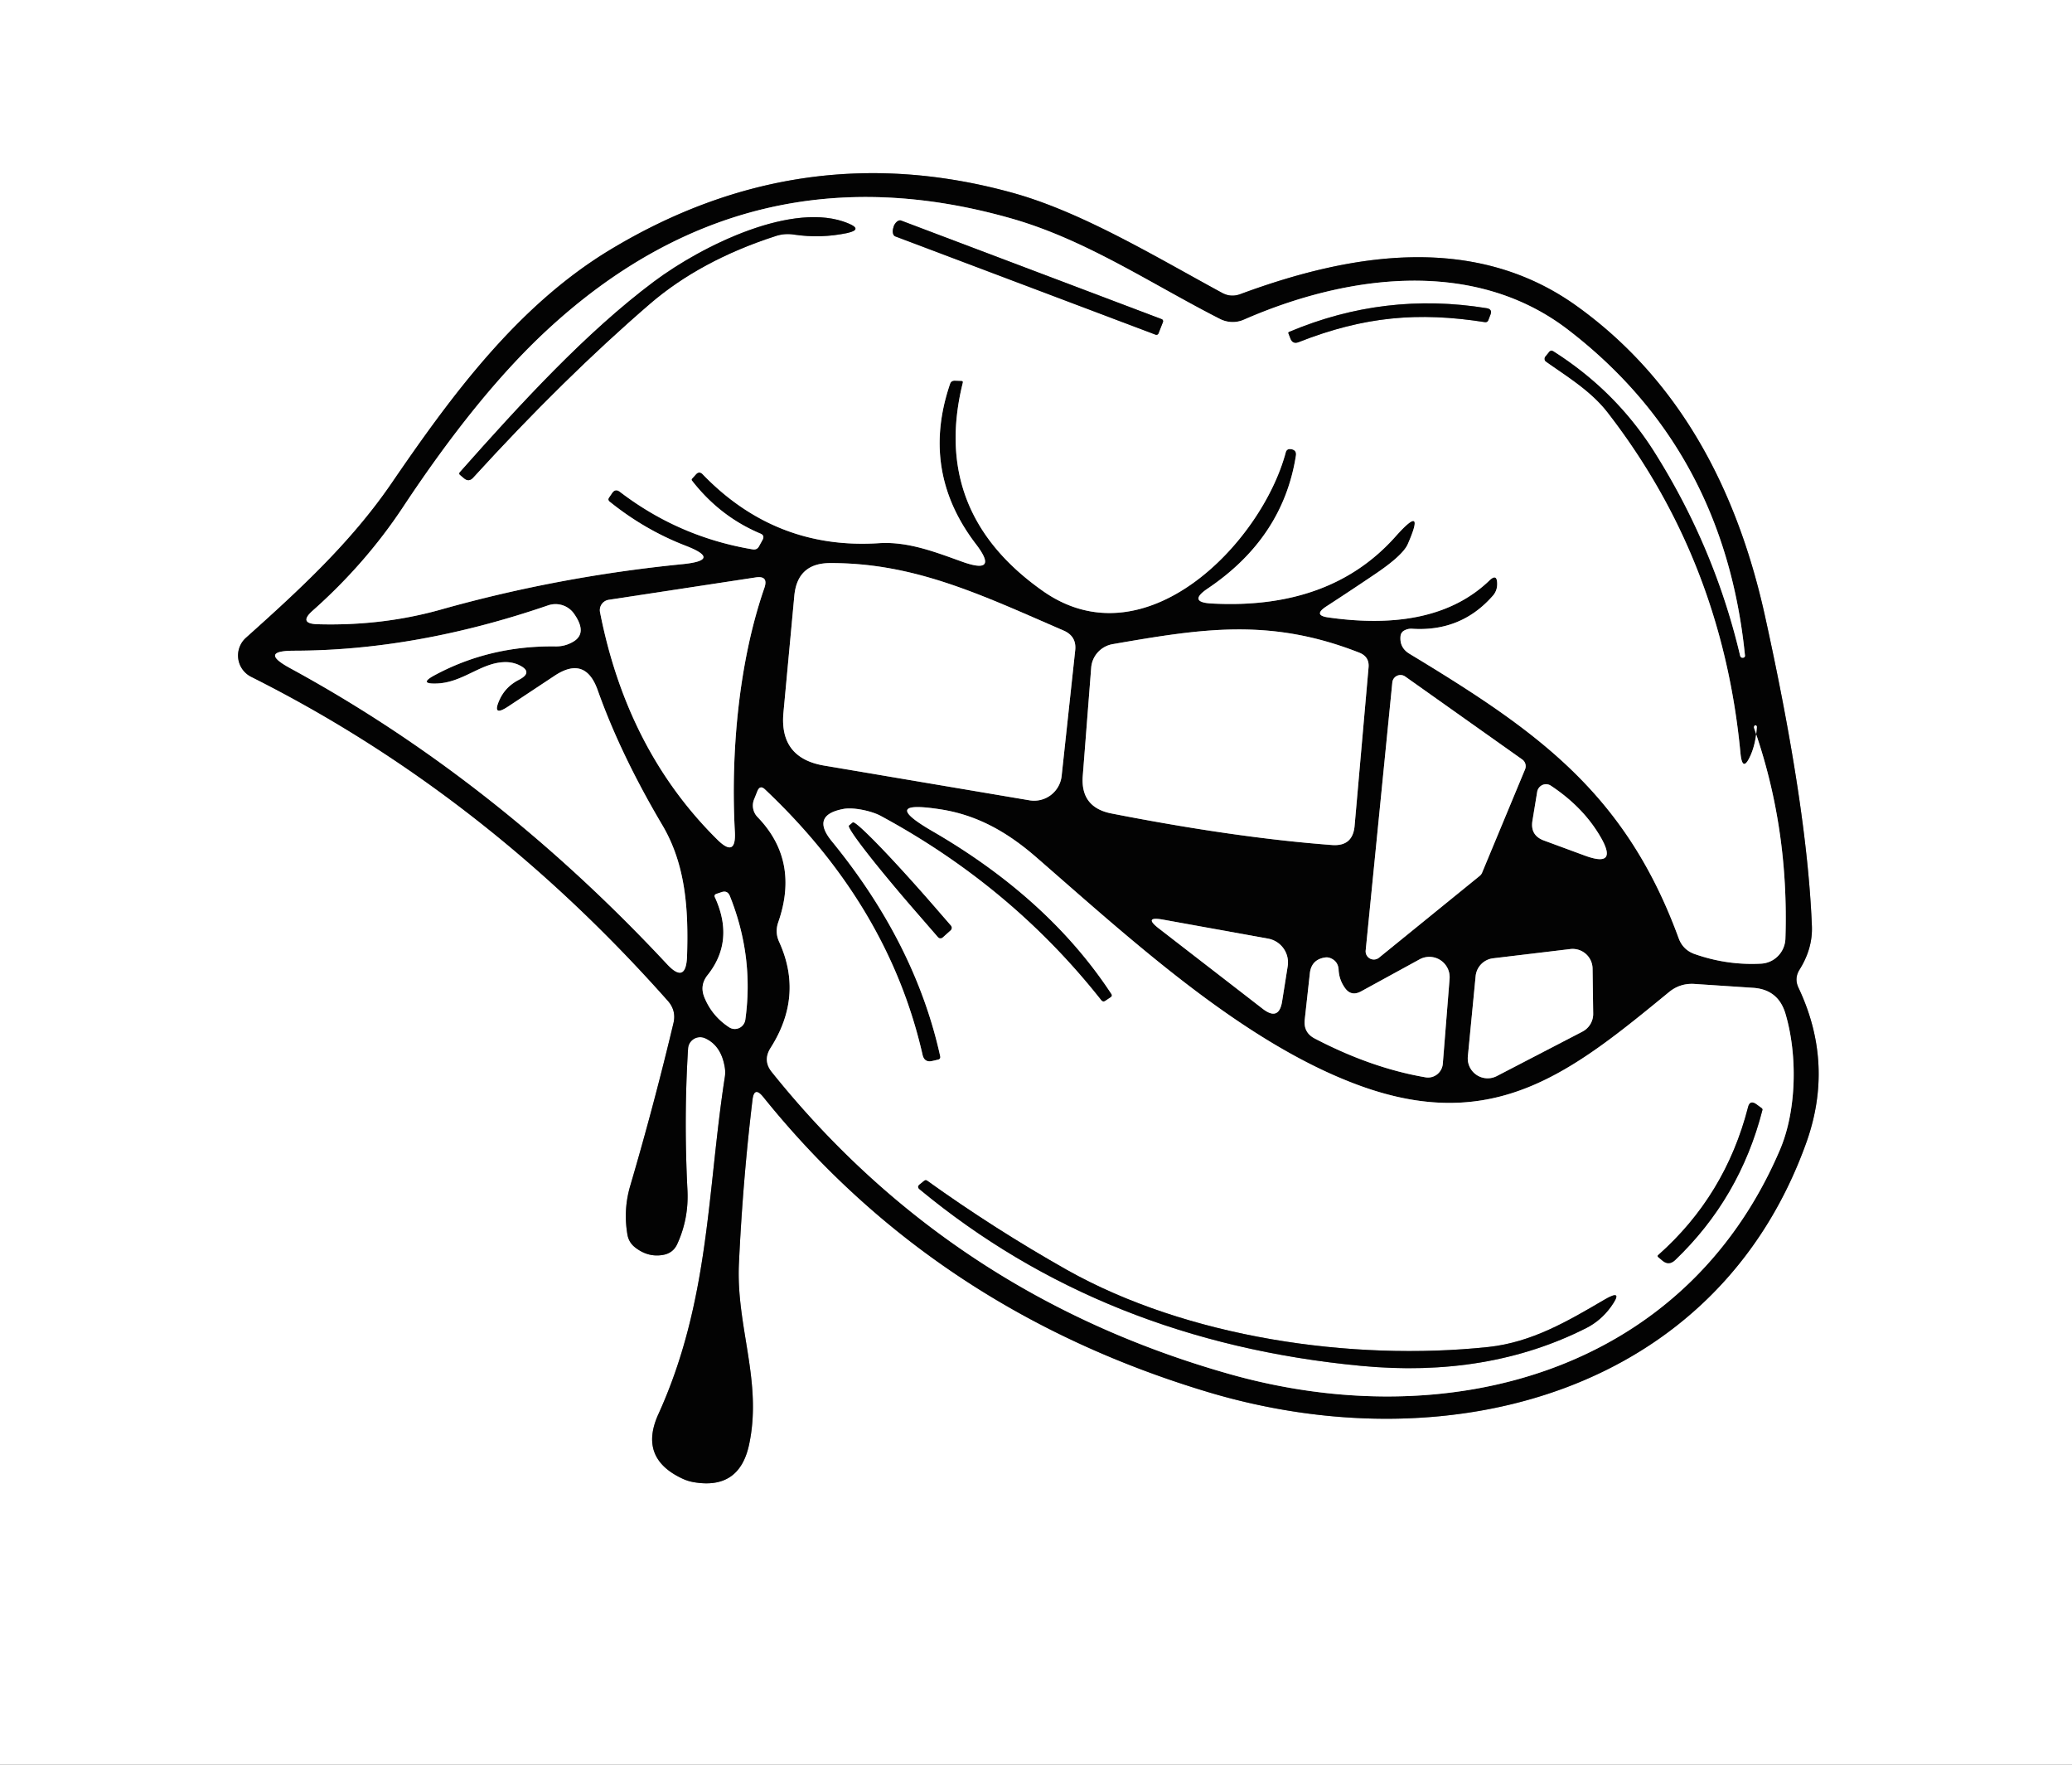
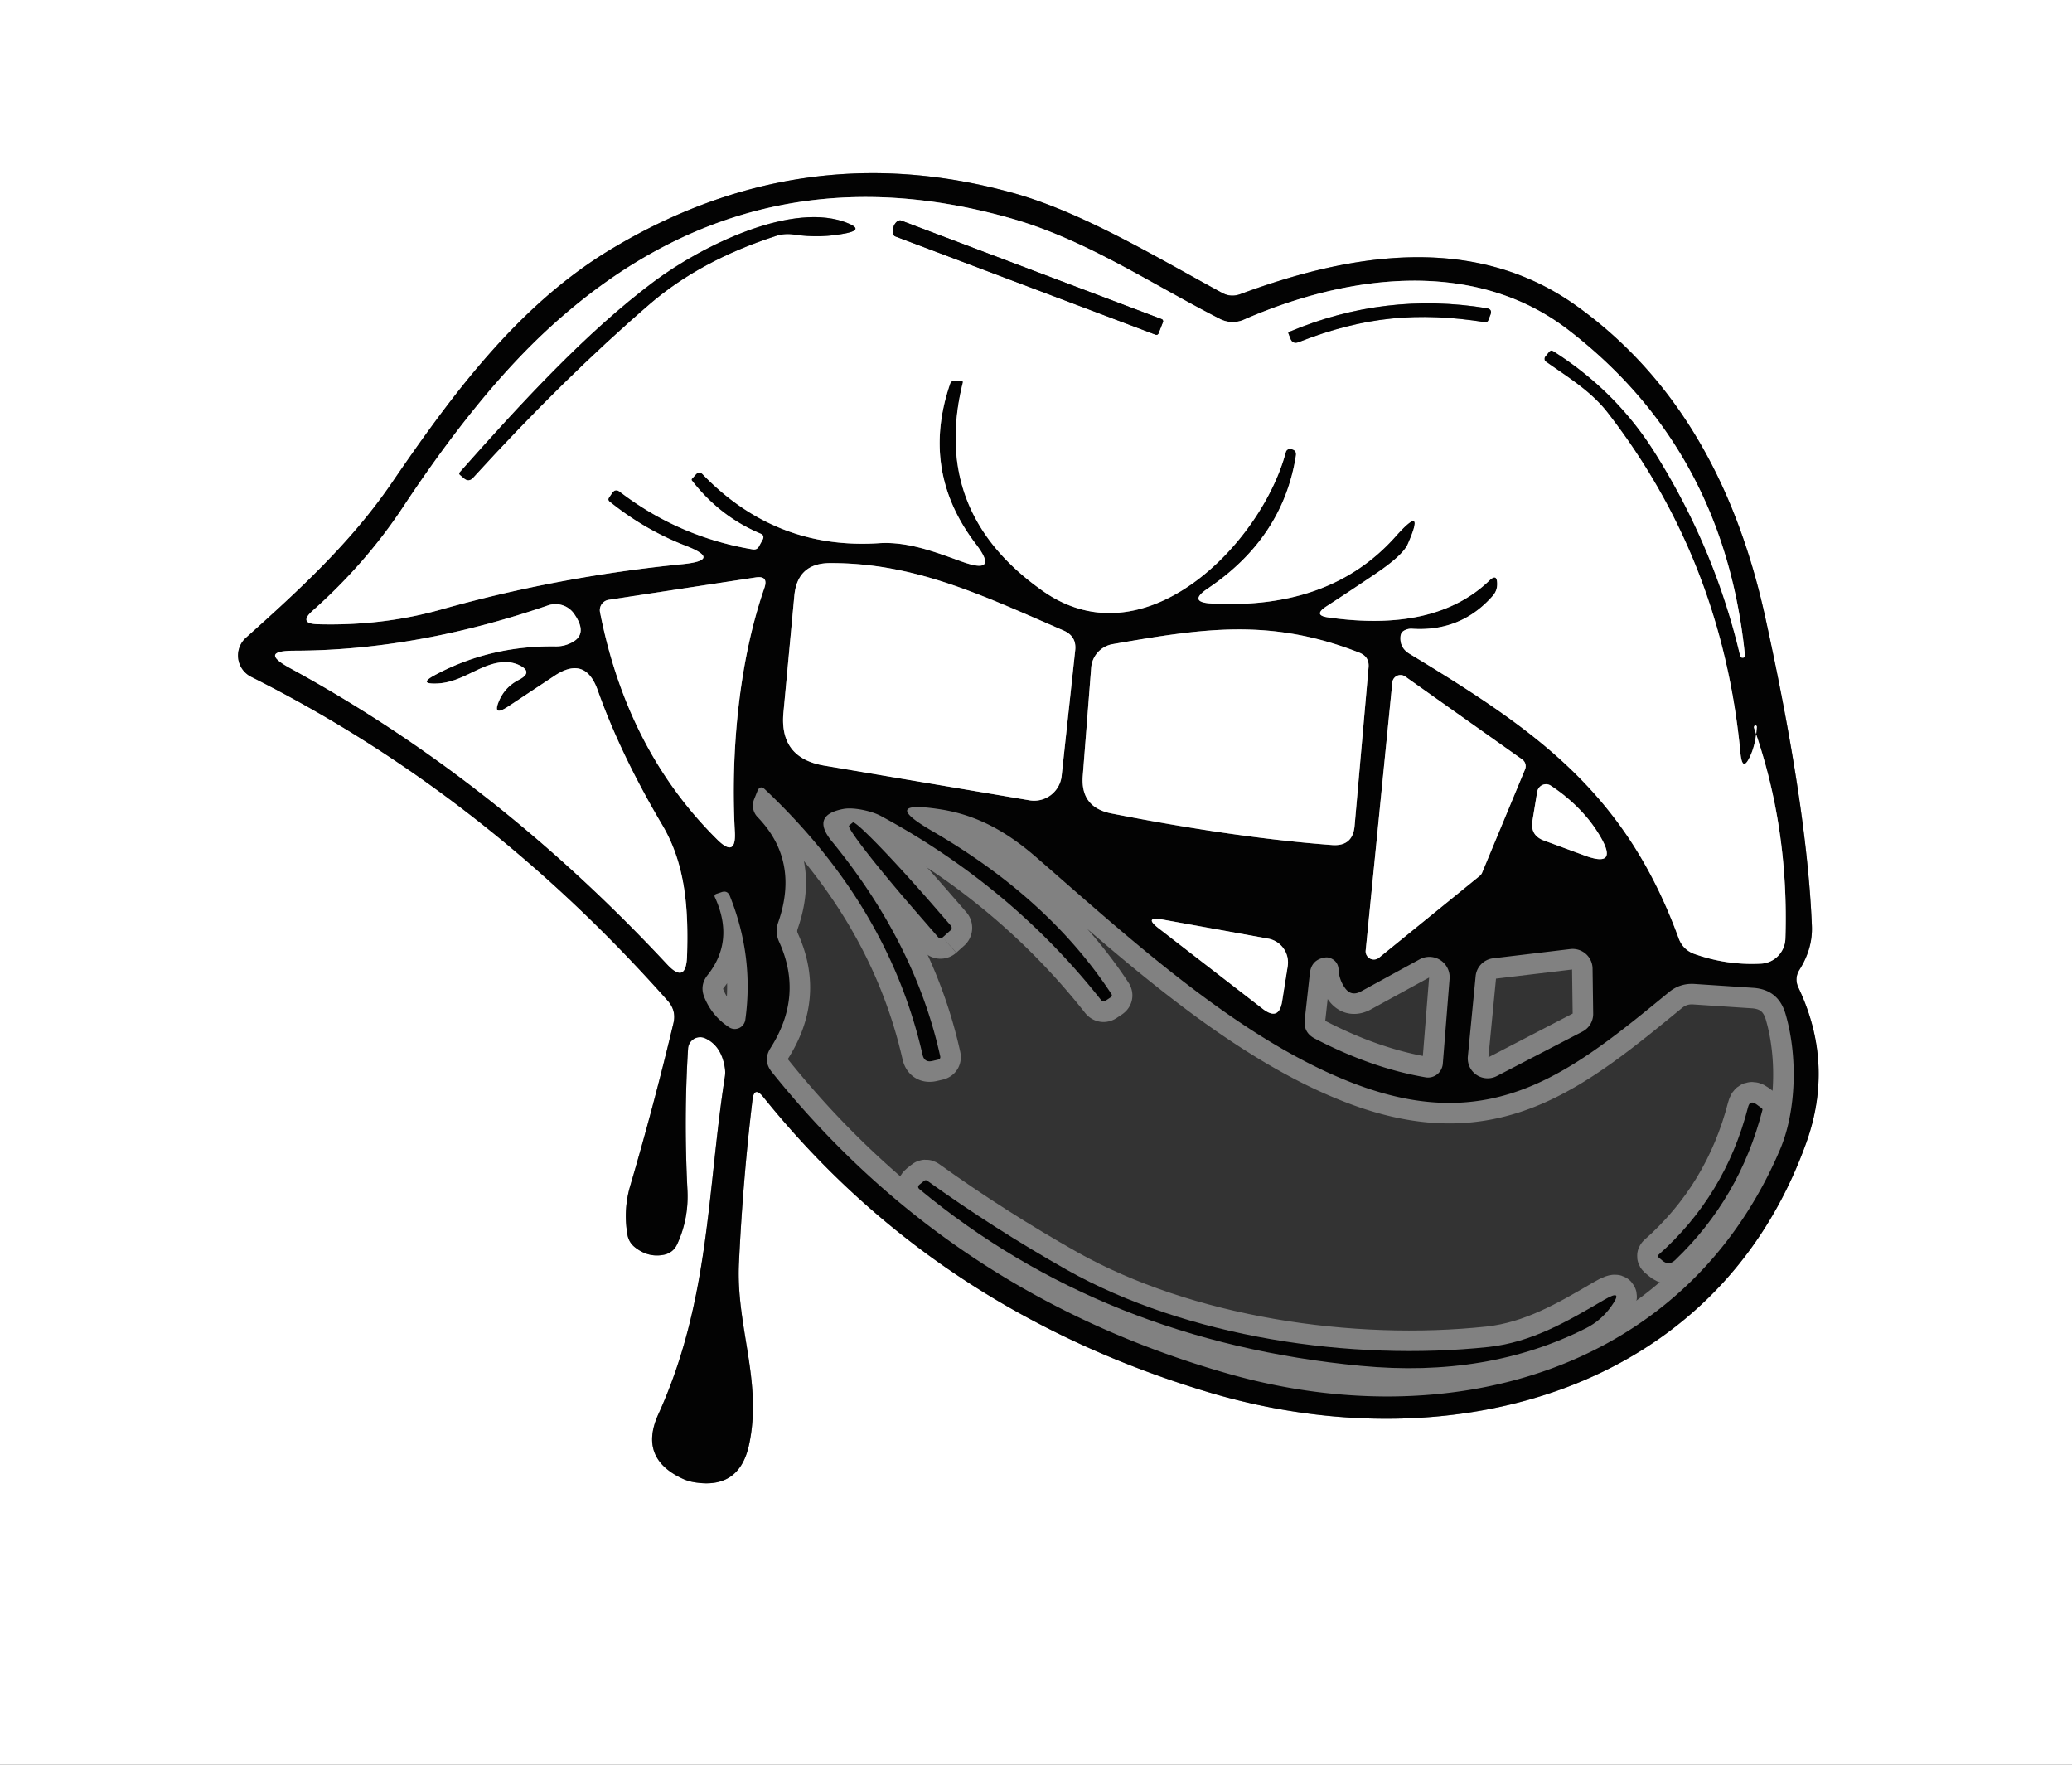
<svg xmlns="http://www.w3.org/2000/svg" version="1.1" viewBox="0.00 0.00 101.00 86.00">
  <rect x="0.00" y="0.00" width="101.00" height="86.00" fill="#333333" stroke="none" />
  <g stroke-width="2.00" fill="none" stroke-linecap="butt">
    <path stroke="#818181" d=" M 37.20 53.45 Q 45.56 63.84 58.89 67.84 C 70.59 71.34 83.66 67.92 88.05 55.68 Q 89.42 51.84 87.67 48.14 Q 87.45 47.68 87.72 47.25 Q 88.37 46.21 88.32 45.11 Q 88.09 39.33 86.03 30.00 Q 83.80 19.91 76.88 14.93 C 71.89 11.33 65.82 12.35 60.47 14.33 Q 59.99 14.51 59.55 14.26 C 56.27 12.48 52.67 10.29 49.26 9.37 Q 39.00 6.57 29.71 12.19 C 25.21 14.92 22.00 19.29 19.06 23.59 C 17.07 26.48 14.57 28.77 11.99 31.08 A 1.16 1.16 0.0 0 0 12.24 32.98 Q 23.60 38.67 32.56 48.78 Q 32.97 49.25 32.83 49.85 Q 31.88 53.84 30.72 57.79 Q 30.38 58.94 30.58 60.14 Q 30.64 60.54 30.96 60.79 Q 31.60 61.29 32.34 61.15 Q 32.81 61.06 33.01 60.63 Q 33.58 59.39 33.51 58.00 Q 33.33 54.46 33.54 51.10 A 0.59 0.59 0.0 0 1 34.38 50.60 Q 35.16 50.96 35.33 52.02 A 1.46 1.46 0.0 0 1 35.33 52.50 C 34.47 58.04 34.60 63.40 32.09 68.92 Q 31.13 71.04 33.23 72.04 Q 33.52 72.18 33.82 72.23 Q 36.03 72.61 36.51 70.42 C 37.18 67.33 35.87 64.64 36.02 61.56 Q 36.21 57.50 36.68 53.60 Q 36.76 52.91 37.20 53.45" />
    <path stroke="#818181" d=" M 63.17 22.20 Q 62.54 26.21 58.87 28.68 Q 57.88 29.35 59.07 29.41 Q 64.85 29.72 68.03 26.14 Q 69.52 24.47 68.62 26.52 Q 68.37 27.08 66.98 28.01 Q 65.81 28.80 64.64 29.56 Q 63.99 29.99 64.76 30.09 Q 69.97 30.83 72.61 28.28 Q 72.97 27.94 72.98 28.43 Q 72.99 28.78 72.77 29.03 Q 71.22 30.80 68.82 30.64 Q 68.60 30.63 68.41 30.75 Q 68.29 30.84 68.27 30.99 Q 68.21 31.55 68.69 31.85 C 74.89 35.60 79.23 38.61 81.83 45.73 Q 82.04 46.29 82.60 46.49 Q 84.19 47.05 85.85 46.96 A 1.26 1.25 89.5 0 0 87.03 45.75 Q 87.21 40.34 85.50 35.48 Q 85.48 35.42 85.52 35.37 Q 85.56 35.32 85.61 35.36 Q 85.65 35.39 85.64 35.45 Q 85.58 36.24 85.34 36.79 Q 84.94 37.70 84.84 36.71 Q 83.95 27.30 78.34 20.08 C 77.53 19.05 76.42 18.38 75.36 17.63 A 0.18 0.17 -55.0 0 1 75.32 17.38 L 75.49 17.17 Q 75.59 17.03 75.73 17.12 Q 78.77 19.05 80.65 22.03 Q 83.58 26.68 84.82 31.94 Q 84.85 32.07 84.97 32.05 L 84.98 32.05 Q 85.06 32.03 85.06 31.95 Q 84.05 21.90 76.41 16.05 C 71.80 12.53 65.59 13.41 60.63 15.58 A 1.37 1.35 46.5 0 1 59.46 15.54 C 56.12 13.84 53.00 11.72 49.38 10.67 Q 36.49 6.96 26.63 16.12 Q 23.26 19.25 19.64 24.72 Q 17.81 27.48 15.24 29.76 Q 14.53 30.39 15.48 30.42 Q 18.64 30.51 21.51 29.70 Q 27.23 28.09 33.29 27.49 Q 35.23 27.29 33.41 26.59 Q 31.42 25.82 29.71 24.44 Q 29.62 24.36 29.68 24.26 L 29.83 24.04 Q 29.99 23.79 30.22 23.97 Q 33.10 26.17 36.68 26.77 Q 36.90 26.81 37.00 26.62 L 37.17 26.31 Q 37.29 26.09 37.06 26.00 Q 35.09 25.17 33.73 23.42 Q 33.69 23.37 33.74 23.32 L 33.92 23.12 Q 34.08 22.94 34.25 23.11 Q 37.81 26.80 42.85 26.47 C 44.27 26.38 45.61 26.91 46.92 27.38 Q 48.73 28.02 47.56 26.50 Q 44.86 22.96 46.31 18.71 Q 46.36 18.55 46.54 18.55 L 46.85 18.56 Q 46.96 18.56 46.93 18.66 Q 45.37 24.95 50.82 28.79 C 55.81 32.32 61.48 26.48 62.67 22.06 Q 62.72 21.85 62.94 21.89 L 62.95 21.89 Q 63.21 21.94 63.17 22.20" />
    <path stroke="#818181" d=" M 51.85 30.73 C 47.85 29.00 44.61 27.43 40.47 27.44 Q 38.87 27.44 38.72 29.03 L 38.19 34.72 Q 37.98 36.94 40.18 37.31 L 50.18 39.00 A 1.35 1.35 0.0 0 0 51.75 37.81 L 52.41 31.70 Q 52.49 31.01 51.85 30.73" />
    <path stroke="#818181" d=" M 29.25 29.84 Q 30.57 36.56 34.95 40.90 Q 35.90 41.85 35.82 40.51 C 35.62 36.81 35.98 32.34 37.26 28.65 Q 37.47 28.04 36.83 28.14 L 29.67 29.23 A 0.51 0.51 0.0 0 0 29.25 29.84" />
    <path stroke="#818181" d=" M 21.14 32.93 Q 23.84 31.46 27.07 31.50 Q 27.52 31.51 27.91 31.29 Q 28.66 30.88 27.99 29.92 A 1.11 1.10 -26.4 0 0 26.72 29.50 Q 20.31 31.70 14.35 31.71 Q 12.58 31.71 14.14 32.56 Q 24.12 37.99 32.50 46.97 Q 33.44 47.99 33.49 46.60 C 33.56 44.40 33.45 42.17 32.28 40.20 Q 30.24 36.75 29.13 33.62 Q 28.53 31.95 27.05 32.92 L 24.77 34.43 Q 23.95 34.97 24.36 34.08 Q 24.65 33.46 25.29 33.13 Q 26.03 32.75 25.28 32.40 Q 25.03 32.29 24.76 32.27 C 23.51 32.20 22.60 33.29 21.24 33.31 Q 20.42 33.33 21.14 32.93" />
    <path stroke="#818181" d=" M 54.17 39.64 Q 60.25 40.83 64.94 41.18 Q 65.94 41.25 66.03 40.25 L 66.71 32.53 Q 66.76 32.01 66.27 31.81 C 61.90 30.09 58.58 30.64 54.24 31.39 A 1.27 1.26 -3.0 0 0 53.19 32.54 L 52.78 37.81 Q 52.66 39.34 54.17 39.64" />
    <path stroke="#818181" d=" M 66.57 46.32 A 0.40 0.40 0.0 0 0 67.22 46.67 L 72.12 42.69 A 0.40 0.40 0.0 0 0 72.24 42.54 L 74.34 37.49 A 0.40 0.40 0.0 0 0 74.20 37.01 L 68.50 32.97 A 0.40 0.40 0.0 0 0 67.87 33.25 L 66.57 46.32" />
-     <path stroke="#818181" d=" M 77.24 41.69 Q 78.91 42.31 78.01 40.77 Q 77.17 39.33 75.60 38.29 A 0.44 0.43 -68.8 0 0 74.93 38.59 L 74.70 39.99 Q 74.58 40.71 75.26 40.96 L 77.24 41.69" />
+     <path stroke="#818181" d=" M 77.24 41.69 Q 78.91 42.31 78.01 40.77 A 0.44 0.43 -68.8 0 0 74.93 38.59 L 74.70 39.99 Q 74.58 40.71 75.26 40.96 L 77.24 41.69" />
    <path stroke="#818181" d=" M 53.90 48.76 Q 53.77 48.86 53.67 48.73 Q 49.31 43.21 42.95 39.77 C 42.50 39.52 41.61 39.33 41.12 39.42 Q 39.50 39.72 40.55 41.00 Q 44.62 45.98 45.83 51.47 Q 45.86 51.61 45.72 51.64 L 45.46 51.70 Q 45.06 51.80 44.97 51.40 Q 43.32 44.16 37.29 38.47 Q 37.05 38.24 36.92 38.55 L 36.76 38.95 A 0.81 0.80 34.7 0 0 36.92 39.81 Q 38.99 41.94 37.93 44.96 Q 37.77 45.44 37.98 45.90 Q 39.18 48.53 37.56 51.07 Q 37.17 51.69 37.63 52.25 Q 46.33 63.09 59.86 66.94 C 70.52 69.98 82.10 66.93 86.76 56.04 C 87.58 54.13 87.63 51.41 87.03 49.39 Q 86.68 48.23 85.48 48.14 L 82.61 47.95 Q 81.89 47.90 81.34 48.36 C 76.67 52.19 72.86 55.32 66.24 52.89 C 60.60 50.82 55.22 45.87 50.53 41.79 C 49.13 40.57 47.66 39.72 45.84 39.44 Q 42.80 38.97 45.46 40.51 Q 51.12 43.79 54.17 48.43 Q 54.24 48.53 54.14 48.60 L 53.90 48.76" />
    <path stroke="#818181" d=" M 34.92 43.56 Q 34.79 43.61 34.85 43.73 Q 35.82 45.85 34.49 47.52 Q 34.10 48.01 34.33 48.59 Q 34.70 49.51 35.54 50.06 A 0.52 0.51 -69.0 0 0 36.33 49.70 Q 36.76 46.62 35.58 43.67 Q 35.46 43.37 35.16 43.48 L 34.92 43.56" />
    <path stroke="#818181" d=" M 61.81 45.74 L 56.72 44.82 Q 55.68 44.63 56.52 45.27 L 61.55 49.16 Q 62.35 49.78 62.50 48.78 L 62.77 47.08 A 1.18 1.18 0.0 0 0 61.81 45.74" />
    <path stroke="#818181" d=" M 72.78 46.70 A 0.97 0.97 0.0 0 0 71.93 47.57 L 71.55 51.49 A 0.97 0.97 0.0 0 0 72.96 52.44 L 77.14 50.27 A 0.97 0.97 0.0 0 0 77.66 49.39 L 77.63 47.20 A 0.97 0.97 0.0 0 0 76.54 46.25 L 72.78 46.70" />
    <path stroke="#818181" d=" M 65.55 48.13 Q 65.27 47.73 65.25 47.24 Q 65.22 46.84 64.85 46.69 Q 64.72 46.64 64.59 46.66 Q 63.93 46.76 63.85 47.42 L 63.60 49.69 Q 63.53 50.32 64.09 50.61 Q 66.85 52.05 69.49 52.50 A 0.73 0.72 -82.7 0 0 70.33 51.84 L 70.66 47.70 A 0.99 0.99 0.0 0 0 69.20 46.75 L 66.33 48.32 Q 65.85 48.57 65.55 48.13" />
    <path stroke="#818181" d=" M 41.36 10.89 C 38.69 9.76 34.22 11.97 31.88 13.72 C 28.56 16.20 25.38 19.67 22.41 23.02 Q 22.36 23.08 22.42 23.14 L 22.61 23.30 Q 22.85 23.51 23.06 23.28 Q 27.48 18.43 31.69 14.80 Q 34.15 12.69 37.79 11.51 Q 38.23 11.36 38.69 11.43 Q 40.02 11.63 41.32 11.35 Q 42.06 11.18 41.36 10.89" />
-     <path stroke="#818181" d=" M 56.47 16.25 L 56.69 15.69 A 0.11 0.11 0.0 0 0 56.62 15.55 L 43.93 10.75 A 0.40 0.24 -69.3 0 0 43.56 11.04 L 43.56 11.06 A 0.40 0.24 -69.3 0 0 43.64 11.52 L 56.33 16.31 A 0.11 0.11 0.0 0 0 56.47 16.25" />
    <path stroke="#818181" d=" M 63.31 16.67 C 66.49 15.42 69.13 15.19 72.39 15.70 Q 72.51 15.71 72.55 15.60 L 72.65 15.34 Q 72.76 15.07 72.47 15.02 Q 67.50 14.21 62.85 16.17 Q 62.78 16.19 62.81 16.26 L 62.90 16.49 Q 63.01 16.79 63.31 16.67" />
    <path stroke="#818181" d=" M 45.95 45.68 L 46.34 45.33 A 0.16 0.16 0.0 0 0 46.35 45.11 L 45.43 44.05 A 5.53 0.30 48.9 0 0 41.57 40.08 L 41.39 40.23 A 5.53 0.30 48.9 0 0 44.80 44.60 L 45.72 45.66 A 0.16 0.16 0.0 0 0 45.95 45.68" />
    <path stroke="#818181" d=" M 81.65 61.41 Q 84.81 58.39 85.91 54.09 Q 85.92 54.04 85.87 54.00 L 85.61 53.81 Q 85.30 53.59 85.21 53.95 Q 84.10 58.27 80.82 61.17 Q 80.78 61.21 80.83 61.26 L 81.02 61.42 Q 81.34 61.70 81.65 61.41" />
    <path stroke="#818181" d=" M 72.56 65.64 C 65.86 66.35 57.85 65.17 52.00 61.88 Q 48.46 59.88 45.20 57.54 Q 45.12 57.48 45.04 57.55 L 44.83 57.72 Q 44.68 57.84 44.83 57.96 Q 53.78 65.37 66.34 66.56 Q 72.53 67.15 77.34 64.71 Q 78.04 64.35 78.52 63.69 Q 79.19 62.76 78.20 63.34 C 76.41 64.39 74.67 65.41 72.56 65.64" />
  </g>
  <path fill="#ffffff" d=" M 0.00 0.00 L 101.00 0.00 L 101.00 86.00 L 0.00 86.00 L 0.00 0.00 Z M 37.20 53.45 Q 45.56 63.84 58.89 67.84 C 70.59 71.34 83.66 67.92 88.05 55.68 Q 89.42 51.84 87.67 48.14 Q 87.45 47.68 87.72 47.25 Q 88.37 46.21 88.32 45.11 Q 88.09 39.33 86.03 30.00 Q 83.80 19.91 76.88 14.93 C 71.89 11.33 65.82 12.35 60.47 14.33 Q 59.99 14.51 59.55 14.26 C 56.27 12.48 52.67 10.29 49.26 9.37 Q 39.00 6.57 29.71 12.19 C 25.21 14.92 22.00 19.29 19.06 23.59 C 17.07 26.48 14.57 28.77 11.99 31.08 A 1.16 1.16 0.0 0 0 12.24 32.98 Q 23.60 38.67 32.56 48.78 Q 32.97 49.25 32.83 49.85 Q 31.88 53.84 30.72 57.79 Q 30.38 58.94 30.58 60.14 Q 30.64 60.54 30.96 60.79 Q 31.60 61.29 32.34 61.15 Q 32.81 61.06 33.01 60.63 Q 33.58 59.39 33.51 58.00 Q 33.33 54.46 33.54 51.10 A 0.59 0.59 0.0 0 1 34.38 50.60 Q 35.16 50.96 35.33 52.02 A 1.46 1.46 0.0 0 1 35.33 52.50 C 34.47 58.04 34.60 63.40 32.09 68.92 Q 31.13 71.04 33.23 72.04 Q 33.52 72.18 33.82 72.23 Q 36.03 72.61 36.51 70.42 C 37.18 67.33 35.87 64.64 36.02 61.56 Q 36.21 57.50 36.68 53.60 Q 36.76 52.91 37.20 53.45 Z" />
  <path fill="#030303" d=" M 36.68 53.60 Q 36.21 57.50 36.02 61.56 C 35.87 64.64 37.18 67.33 36.51 70.42 Q 36.03 72.61 33.82 72.23 Q 33.52 72.18 33.23 72.04 Q 31.13 71.04 32.09 68.92 C 34.60 63.40 34.47 58.04 35.33 52.50 A 1.46 1.46 0.0 0 0 35.33 52.02 Q 35.16 50.96 34.38 50.60 A 0.59 0.59 0.0 0 0 33.54 51.10 Q 33.33 54.46 33.51 58.00 Q 33.58 59.39 33.01 60.63 Q 32.81 61.06 32.34 61.15 Q 31.60 61.29 30.96 60.79 Q 30.64 60.54 30.58 60.14 Q 30.38 58.94 30.72 57.79 Q 31.88 53.84 32.83 49.85 Q 32.97 49.25 32.56 48.78 Q 23.60 38.67 12.24 32.98 A 1.16 1.16 0.0 0 1 11.99 31.08 C 14.57 28.77 17.07 26.48 19.06 23.59 C 22.00 19.29 25.21 14.92 29.71 12.19 Q 39.00 6.57 49.26 9.37 C 52.67 10.29 56.27 12.48 59.55 14.26 Q 59.99 14.51 60.47 14.33 C 65.82 12.35 71.89 11.33 76.88 14.93 Q 83.80 19.91 86.03 30.00 Q 88.09 39.33 88.32 45.11 Q 88.37 46.21 87.72 47.25 Q 87.45 47.68 87.67 48.14 Q 89.42 51.84 88.05 55.68 C 83.66 67.92 70.59 71.34 58.89 67.84 Q 45.56 63.84 37.20 53.45 Q 36.76 52.91 36.68 53.60 Z M 63.17 22.20 Q 62.54 26.21 58.87 28.68 Q 57.88 29.35 59.07 29.41 Q 64.85 29.72 68.03 26.14 Q 69.52 24.47 68.62 26.52 Q 68.37 27.08 66.98 28.01 Q 65.81 28.80 64.64 29.56 Q 63.99 29.99 64.76 30.09 Q 69.97 30.83 72.61 28.28 Q 72.97 27.94 72.98 28.43 Q 72.99 28.78 72.77 29.03 Q 71.22 30.80 68.82 30.64 Q 68.60 30.63 68.41 30.75 Q 68.29 30.84 68.27 30.99 Q 68.21 31.55 68.69 31.85 C 74.89 35.60 79.23 38.61 81.83 45.73 Q 82.04 46.29 82.60 46.49 Q 84.19 47.05 85.85 46.96 A 1.26 1.25 89.5 0 0 87.03 45.75 Q 87.21 40.34 85.50 35.48 Q 85.48 35.42 85.52 35.37 Q 85.56 35.32 85.61 35.36 Q 85.65 35.39 85.64 35.45 Q 85.58 36.24 85.34 36.79 Q 84.94 37.70 84.84 36.71 Q 83.95 27.30 78.34 20.08 C 77.53 19.05 76.42 18.38 75.36 17.63 A 0.18 0.17 -55.0 0 1 75.32 17.38 L 75.49 17.17 Q 75.59 17.03 75.73 17.12 Q 78.77 19.05 80.65 22.03 Q 83.58 26.68 84.82 31.94 Q 84.85 32.07 84.97 32.05 L 84.98 32.05 Q 85.06 32.03 85.06 31.95 Q 84.05 21.90 76.41 16.05 C 71.80 12.53 65.59 13.41 60.63 15.58 A 1.37 1.35 46.5 0 1 59.46 15.54 C 56.12 13.84 53.00 11.72 49.38 10.67 Q 36.49 6.96 26.63 16.12 Q 23.26 19.25 19.64 24.72 Q 17.81 27.48 15.24 29.76 Q 14.53 30.39 15.48 30.42 Q 18.64 30.51 21.51 29.70 Q 27.23 28.09 33.29 27.49 Q 35.23 27.29 33.41 26.59 Q 31.42 25.82 29.71 24.44 Q 29.62 24.36 29.68 24.26 L 29.83 24.04 Q 29.99 23.79 30.22 23.97 Q 33.10 26.17 36.68 26.77 Q 36.90 26.81 37.00 26.62 L 37.17 26.31 Q 37.29 26.09 37.06 26.00 Q 35.09 25.17 33.73 23.42 Q 33.69 23.37 33.74 23.32 L 33.92 23.12 Q 34.08 22.94 34.25 23.11 Q 37.81 26.80 42.85 26.47 C 44.27 26.38 45.61 26.91 46.92 27.38 Q 48.73 28.02 47.56 26.50 Q 44.86 22.96 46.31 18.71 Q 46.36 18.55 46.54 18.55 L 46.85 18.56 Q 46.96 18.56 46.93 18.66 Q 45.37 24.95 50.82 28.79 C 55.81 32.32 61.48 26.48 62.67 22.06 Q 62.72 21.85 62.94 21.89 L 62.95 21.89 Q 63.21 21.94 63.17 22.20 Z M 51.85 30.73 C 47.85 29.00 44.61 27.43 40.47 27.44 Q 38.87 27.44 38.72 29.03 L 38.19 34.72 Q 37.98 36.94 40.18 37.31 L 50.18 39.00 A 1.35 1.35 0.0 0 0 51.75 37.81 L 52.41 31.70 Q 52.49 31.01 51.85 30.73 Z M 29.25 29.84 Q 30.57 36.56 34.95 40.90 Q 35.90 41.85 35.82 40.51 C 35.62 36.81 35.98 32.34 37.26 28.65 Q 37.47 28.04 36.83 28.14 L 29.67 29.23 A 0.51 0.51 0.0 0 0 29.25 29.84 Z M 21.14 32.93 Q 23.84 31.46 27.07 31.50 Q 27.52 31.51 27.91 31.29 Q 28.66 30.88 27.99 29.92 A 1.11 1.10 -26.4 0 0 26.72 29.50 Q 20.31 31.70 14.35 31.71 Q 12.58 31.71 14.14 32.56 Q 24.12 37.99 32.50 46.97 Q 33.44 47.99 33.49 46.60 C 33.56 44.40 33.45 42.17 32.28 40.20 Q 30.24 36.75 29.13 33.62 Q 28.53 31.95 27.05 32.92 L 24.77 34.43 Q 23.95 34.97 24.36 34.08 Q 24.65 33.46 25.29 33.13 Q 26.03 32.75 25.28 32.40 Q 25.03 32.29 24.76 32.27 C 23.51 32.20 22.60 33.29 21.24 33.31 Q 20.42 33.33 21.14 32.93 Z M 54.17 39.64 Q 60.25 40.83 64.94 41.18 Q 65.94 41.25 66.03 40.25 L 66.71 32.53 Q 66.76 32.01 66.27 31.81 C 61.90 30.09 58.58 30.64 54.24 31.39 A 1.27 1.26 -3.0 0 0 53.19 32.54 L 52.78 37.81 Q 52.66 39.34 54.17 39.64 Z M 66.57 46.32 A 0.40 0.40 0.0 0 0 67.22 46.67 L 72.12 42.69 A 0.40 0.40 0.0 0 0 72.24 42.54 L 74.34 37.49 A 0.40 0.40 0.0 0 0 74.20 37.01 L 68.50 32.97 A 0.40 0.40 0.0 0 0 67.87 33.25 L 66.57 46.32 Z M 77.24 41.69 Q 78.91 42.31 78.01 40.77 Q 77.17 39.33 75.60 38.29 A 0.44 0.43 -68.8 0 0 74.93 38.59 L 74.70 39.99 Q 74.58 40.71 75.26 40.96 L 77.24 41.69 Z M 53.90 48.76 Q 53.77 48.86 53.67 48.73 Q 49.31 43.21 42.95 39.77 C 42.50 39.52 41.61 39.33 41.12 39.42 Q 39.50 39.72 40.55 41.00 Q 44.62 45.98 45.83 51.47 Q 45.86 51.61 45.72 51.64 L 45.46 51.70 Q 45.06 51.80 44.97 51.40 Q 43.32 44.16 37.29 38.47 Q 37.05 38.24 36.92 38.55 L 36.76 38.95 A 0.81 0.80 34.7 0 0 36.92 39.81 Q 38.99 41.94 37.93 44.96 Q 37.77 45.44 37.98 45.90 Q 39.18 48.53 37.56 51.07 Q 37.17 51.69 37.63 52.25 Q 46.33 63.09 59.86 66.94 C 70.52 69.98 82.10 66.93 86.76 56.04 C 87.58 54.13 87.63 51.41 87.03 49.39 Q 86.68 48.23 85.48 48.14 L 82.61 47.95 Q 81.89 47.90 81.34 48.36 C 76.67 52.19 72.86 55.32 66.24 52.89 C 60.60 50.82 55.22 45.87 50.53 41.79 C 49.13 40.57 47.66 39.72 45.84 39.44 Q 42.80 38.97 45.46 40.51 Q 51.12 43.79 54.17 48.43 Q 54.24 48.53 54.14 48.60 L 53.90 48.76 Z M 34.92 43.56 Q 34.79 43.61 34.85 43.73 Q 35.82 45.85 34.49 47.52 Q 34.10 48.01 34.33 48.59 Q 34.70 49.51 35.54 50.06 A 0.52 0.51 -69.0 0 0 36.33 49.70 Q 36.76 46.62 35.58 43.67 Q 35.46 43.37 35.16 43.48 L 34.92 43.56 Z M 61.81 45.74 L 56.72 44.82 Q 55.68 44.63 56.52 45.27 L 61.55 49.16 Q 62.35 49.78 62.50 48.78 L 62.77 47.08 A 1.18 1.18 0.0 0 0 61.81 45.74 Z M 72.78 46.70 A 0.97 0.97 0.0 0 0 71.93 47.57 L 71.55 51.49 A 0.97 0.97 0.0 0 0 72.96 52.44 L 77.14 50.27 A 0.97 0.97 0.0 0 0 77.66 49.39 L 77.63 47.20 A 0.97 0.97 0.0 0 0 76.54 46.25 L 72.78 46.70 Z M 65.55 48.13 Q 65.27 47.73 65.25 47.24 Q 65.22 46.84 64.85 46.69 Q 64.72 46.64 64.59 46.66 Q 63.93 46.76 63.85 47.42 L 63.60 49.69 Q 63.53 50.32 64.09 50.61 Q 66.85 52.05 69.49 52.50 A 0.73 0.72 -82.7 0 0 70.33 51.84 L 70.66 47.70 A 0.99 0.99 0.0 0 0 69.20 46.75 L 66.33 48.32 Q 65.85 48.57 65.55 48.13 Z" />
  <path fill="#ffffff" d=" M 63.17 22.20 Q 63.21 21.94 62.95 21.89 L 62.94 21.89 Q 62.72 21.85 62.67 22.06 C 61.48 26.48 55.81 32.32 50.82 28.79 Q 45.37 24.95 46.93 18.66 Q 46.96 18.56 46.85 18.56 L 46.54 18.55 Q 46.36 18.55 46.31 18.71 Q 44.86 22.96 47.56 26.50 Q 48.73 28.02 46.92 27.38 C 45.61 26.91 44.27 26.38 42.85 26.47 Q 37.81 26.80 34.25 23.11 Q 34.08 22.94 33.92 23.12 L 33.74 23.32 Q 33.69 23.37 33.73 23.42 Q 35.09 25.17 37.06 26.00 Q 37.29 26.09 37.17 26.31 L 37.00 26.62 Q 36.90 26.81 36.68 26.77 Q 33.10 26.17 30.22 23.97 Q 29.99 23.79 29.83 24.04 L 29.68 24.26 Q 29.62 24.36 29.71 24.44 Q 31.42 25.82 33.41 26.59 Q 35.23 27.29 33.29 27.49 Q 27.23 28.09 21.51 29.70 Q 18.64 30.51 15.48 30.42 Q 14.53 30.39 15.24 29.76 Q 17.81 27.48 19.64 24.72 Q 23.26 19.25 26.63 16.12 Q 36.49 6.96 49.38 10.67 C 53.00 11.72 56.12 13.84 59.46 15.54 A 1.37 1.35 46.5 0 0 60.63 15.58 C 65.59 13.41 71.80 12.53 76.41 16.05 Q 84.05 21.90 85.06 31.95 Q 85.06 32.03 84.98 32.05 L 84.97 32.05 Q 84.85 32.07 84.82 31.94 Q 83.58 26.68 80.65 22.03 Q 78.77 19.05 75.73 17.12 Q 75.59 17.03 75.49 17.17 L 75.32 17.38 A 0.18 0.17 -55.0 0 0 75.36 17.63 C 76.42 18.38 77.53 19.05 78.34 20.08 Q 83.95 27.30 84.84 36.71 Q 84.94 37.70 85.34 36.79 Q 85.58 36.24 85.64 35.45 Q 85.65 35.39 85.61 35.36 Q 85.56 35.32 85.52 35.37 Q 85.48 35.42 85.50 35.48 Q 87.21 40.34 87.03 45.75 A 1.26 1.25 89.5 0 1 85.85 46.96 Q 84.19 47.05 82.60 46.49 Q 82.04 46.29 81.83 45.73 C 79.23 38.61 74.89 35.60 68.69 31.85 Q 68.21 31.55 68.27 30.99 Q 68.29 30.84 68.41 30.75 Q 68.60 30.63 68.82 30.64 Q 71.22 30.80 72.77 29.03 Q 72.99 28.78 72.98 28.43 Q 72.97 27.94 72.61 28.28 Q 69.97 30.83 64.76 30.09 Q 63.99 29.99 64.64 29.56 Q 65.81 28.80 66.98 28.01 Q 68.37 27.08 68.62 26.52 Q 69.52 24.47 68.03 26.14 Q 64.85 29.72 59.07 29.41 Q 57.88 29.35 58.87 28.68 Q 62.54 26.21 63.17 22.20 Z M 41.36 10.89 C 38.69 9.76 34.22 11.97 31.88 13.72 C 28.56 16.20 25.38 19.67 22.41 23.02 Q 22.36 23.08 22.42 23.14 L 22.61 23.30 Q 22.85 23.51 23.06 23.28 Q 27.48 18.43 31.69 14.80 Q 34.15 12.69 37.79 11.51 Q 38.23 11.36 38.69 11.43 Q 40.02 11.63 41.32 11.35 Q 42.06 11.18 41.36 10.89 Z M 56.47 16.25 L 56.69 15.69 A 0.11 0.11 0.0 0 0 56.62 15.55 L 43.93 10.75 A 0.40 0.24 -69.3 0 0 43.56 11.04 L 43.56 11.06 A 0.40 0.24 -69.3 0 0 43.64 11.52 L 56.33 16.31 A 0.11 0.11 0.0 0 0 56.47 16.25 Z M 63.31 16.67 C 66.49 15.42 69.13 15.19 72.39 15.70 Q 72.51 15.71 72.55 15.60 L 72.65 15.34 Q 72.76 15.07 72.47 15.02 Q 67.50 14.21 62.85 16.17 Q 62.78 16.19 62.81 16.26 L 62.90 16.49 Q 63.01 16.79 63.31 16.67 Z" />
  <path fill="#030303" d=" M 31.88 13.72 C 34.22 11.97 38.69 9.76 41.36 10.89 Q 42.06 11.18 41.32 11.35 Q 40.02 11.63 38.69 11.43 Q 38.23 11.36 37.79 11.51 Q 34.15 12.69 31.69 14.80 Q 27.48 18.43 23.06 23.28 Q 22.85 23.51 22.61 23.30 L 22.42 23.14 Q 22.36 23.08 22.41 23.02 C 25.38 19.67 28.56 16.20 31.88 13.72 Z" />
  <path fill="#030303" d=" M 56.47 16.25 A 0.11 0.11 0.0 0 1 56.33 16.31 L 43.64 11.52 A 0.40 0.24 -69.3 0 1 43.56 11.06 L 43.56 11.04 A 0.40 0.24 -69.3 0 1 43.93 10.75 L 56.62 15.55 A 0.11 0.11 0.0 0 1 56.69 15.69 L 56.47 16.25 Z" />
  <path fill="#030303" d=" M 72.39 15.70 C 69.13 15.19 66.49 15.42 63.31 16.67 Q 63.01 16.79 62.90 16.49 L 62.81 16.26 Q 62.78 16.19 62.85 16.17 Q 67.50 14.21 72.47 15.02 Q 72.76 15.07 72.65 15.34 L 72.55 15.60 Q 72.51 15.71 72.39 15.70 Z" />
  <path fill="#ffffff" d=" M 40.47 27.44 C 44.61 27.43 47.85 29.00 51.85 30.73 Q 52.49 31.01 52.41 31.70 L 51.75 37.81 A 1.35 1.35 0.0 0 1 50.18 39.00 L 40.18 37.31 Q 37.98 36.94 38.19 34.72 L 38.72 29.03 Q 38.87 27.44 40.47 27.44 Z" />
  <path fill="#ffffff" d=" M 29.25 29.84 A 0.51 0.51 0.0 0 1 29.67 29.23 L 36.83 28.14 Q 37.47 28.04 37.26 28.65 C 35.98 32.34 35.62 36.81 35.82 40.51 Q 35.90 41.85 34.95 40.90 Q 30.57 36.56 29.25 29.84 Z" />
  <path fill="#ffffff" d=" M 21.24 33.31 C 22.60 33.29 23.51 32.20 24.76 32.27 Q 25.03 32.29 25.28 32.40 Q 26.03 32.75 25.29 33.13 Q 24.65 33.46 24.36 34.08 Q 23.95 34.97 24.77 34.43 L 27.05 32.92 Q 28.53 31.95 29.13 33.62 Q 30.24 36.75 32.28 40.20 C 33.45 42.17 33.56 44.40 33.49 46.60 Q 33.44 47.99 32.50 46.97 Q 24.12 37.99 14.14 32.56 Q 12.58 31.71 14.35 31.71 Q 20.31 31.70 26.72 29.50 A 1.11 1.10 -26.4 0 1 27.99 29.92 Q 28.66 30.88 27.91 31.29 Q 27.52 31.51 27.07 31.50 Q 23.84 31.46 21.14 32.93 Q 20.42 33.33 21.24 33.31 Z" />
  <path fill="#ffffff" d=" M 54.17 39.64 Q 52.66 39.34 52.78 37.81 L 53.19 32.54 A 1.27 1.26 -3.0 0 1 54.24 31.39 C 58.58 30.64 61.90 30.09 66.27 31.81 Q 66.76 32.01 66.71 32.53 L 66.03 40.25 Q 65.94 41.25 64.94 41.18 Q 60.25 40.83 54.17 39.64 Z" />
  <path fill="#ffffff" d=" M 66.57 46.32 L 67.87 33.25 A 0.40 0.40 0.0 0 1 68.50 32.97 L 74.20 37.01 A 0.40 0.40 0.0 0 1 74.34 37.49 L 72.24 42.54 A 0.40 0.40 0.0 0 1 72.12 42.69 L 67.22 46.67 A 0.40 0.40 0.0 0 1 66.57 46.32 Z" />
  <path fill="#ffffff" d=" M 77.24 41.69 L 75.26 40.96 Q 74.58 40.71 74.70 39.99 L 74.93 38.59 A 0.44 0.43 -68.8 0 1 75.60 38.29 Q 77.17 39.33 78.01 40.77 Q 78.91 42.31 77.24 41.69 Z" />
-   <path fill="#ffffff" d=" M 54.17 48.43 Q 51.12 43.79 45.46 40.51 Q 42.80 38.97 45.84 39.44 C 47.66 39.72 49.13 40.57 50.53 41.79 C 55.22 45.87 60.60 50.82 66.24 52.89 C 72.86 55.32 76.67 52.19 81.34 48.36 Q 81.89 47.90 82.61 47.95 L 85.48 48.14 Q 86.68 48.23 87.03 49.39 C 87.63 51.41 87.58 54.13 86.76 56.04 C 82.10 66.93 70.52 69.98 59.86 66.94 Q 46.33 63.09 37.63 52.25 Q 37.17 51.69 37.56 51.07 Q 39.18 48.53 37.98 45.90 Q 37.77 45.44 37.93 44.96 Q 38.99 41.94 36.92 39.81 A 0.81 0.80 34.7 0 1 36.76 38.95 L 36.92 38.55 Q 37.05 38.24 37.29 38.47 Q 43.32 44.16 44.97 51.40 Q 45.06 51.80 45.46 51.70 L 45.72 51.64 Q 45.86 51.61 45.83 51.47 Q 44.62 45.98 40.55 41.00 Q 39.50 39.72 41.12 39.42 C 41.61 39.33 42.50 39.52 42.95 39.77 Q 49.31 43.21 53.67 48.73 Q 53.77 48.86 53.90 48.76 L 54.14 48.60 Q 54.24 48.53 54.17 48.43 Z M 45.95 45.68 L 46.34 45.33 A 0.16 0.16 0.0 0 0 46.35 45.11 L 45.43 44.05 A 5.53 0.30 48.9 0 0 41.57 40.08 L 41.39 40.23 A 5.53 0.30 48.9 0 0 44.80 44.60 L 45.72 45.66 A 0.16 0.16 0.0 0 0 45.95 45.68 Z M 81.65 61.41 Q 84.81 58.39 85.91 54.09 Q 85.92 54.04 85.87 54.00 L 85.61 53.81 Q 85.30 53.59 85.21 53.95 Q 84.10 58.27 80.82 61.17 Q 80.78 61.21 80.83 61.26 L 81.02 61.42 Q 81.34 61.70 81.65 61.41 Z M 72.56 65.64 C 65.86 66.35 57.85 65.17 52.00 61.88 Q 48.46 59.88 45.20 57.54 Q 45.12 57.48 45.04 57.55 L 44.83 57.72 Q 44.68 57.84 44.83 57.96 Q 53.78 65.37 66.34 66.56 Q 72.53 67.15 77.34 64.71 Q 78.04 64.35 78.52 63.69 Q 79.19 62.76 78.20 63.34 C 76.41 64.39 74.67 65.41 72.56 65.64 Z" />
  <path fill="#030303" d=" M 45.95 45.68 A 0.16 0.16 0.0 0 1 45.72 45.66 L 44.80 44.60 A 5.53 0.30 48.9 0 1 41.39 40.23 L 41.57 40.08 A 5.53 0.30 48.9 0 1 45.43 44.05 L 46.35 45.11 A 0.16 0.16 0.0 0 1 46.34 45.33 L 45.95 45.68 Z" />
-   <path fill="#ffffff" d=" M 35.58 43.67 Q 36.76 46.62 36.33 49.70 A 0.52 0.51 -69.0 0 1 35.54 50.06 Q 34.70 49.51 34.33 48.59 Q 34.10 48.01 34.49 47.52 Q 35.82 45.85 34.85 43.73 Q 34.79 43.61 34.92 43.56 L 35.16 43.48 Q 35.46 43.37 35.58 43.67 Z" />
  <path fill="#ffffff" d=" M 56.72 44.82 L 61.81 45.74 A 1.18 1.18 0.0 0 1 62.77 47.08 L 62.50 48.78 Q 62.35 49.78 61.55 49.16 L 56.52 45.27 Q 55.68 44.63 56.72 44.82 Z" />
-   <path fill="#ffffff" d=" M 72.78 46.70 L 76.54 46.25 A 0.97 0.97 0.0 0 1 77.63 47.20 L 77.66 49.39 A 0.97 0.97 0.0 0 1 77.14 50.27 L 72.96 52.44 A 0.97 0.97 0.0 0 1 71.55 51.49 L 71.93 47.57 A 0.97 0.97 0.0 0 1 72.78 46.70 Z" />
-   <path fill="#ffffff" d=" M 66.33 48.32 L 69.20 46.75 A 0.99 0.99 0.0 0 1 70.66 47.70 L 70.33 51.84 A 0.73 0.72 -82.7 0 1 69.49 52.50 Q 66.85 52.05 64.09 50.61 Q 63.53 50.32 63.60 49.69 L 63.85 47.42 Q 63.93 46.76 64.59 46.66 Q 64.72 46.64 64.85 46.69 Q 65.22 46.84 65.25 47.24 Q 65.27 47.73 65.55 48.13 Q 65.85 48.57 66.33 48.32 Z" />
  <path fill="#030303" d=" M 81.65 61.41 Q 81.34 61.70 81.02 61.42 L 80.83 61.26 Q 80.78 61.21 80.82 61.17 Q 84.10 58.27 85.21 53.95 Q 85.30 53.59 85.61 53.81 L 85.87 54.00 Q 85.92 54.04 85.91 54.09 Q 84.81 58.39 81.65 61.41 Z" />
  <path fill="#030303" d=" M 52.00 61.88 C 57.85 65.17 65.86 66.35 72.56 65.64 C 74.67 65.41 76.41 64.39 78.20 63.34 Q 79.19 62.76 78.52 63.69 Q 78.04 64.35 77.34 64.71 Q 72.53 67.15 66.34 66.56 Q 53.78 65.37 44.83 57.96 Q 44.68 57.84 44.83 57.72 L 45.04 57.55 Q 45.12 57.48 45.20 57.54 Q 48.46 59.88 52.00 61.88 Z" />
</svg>